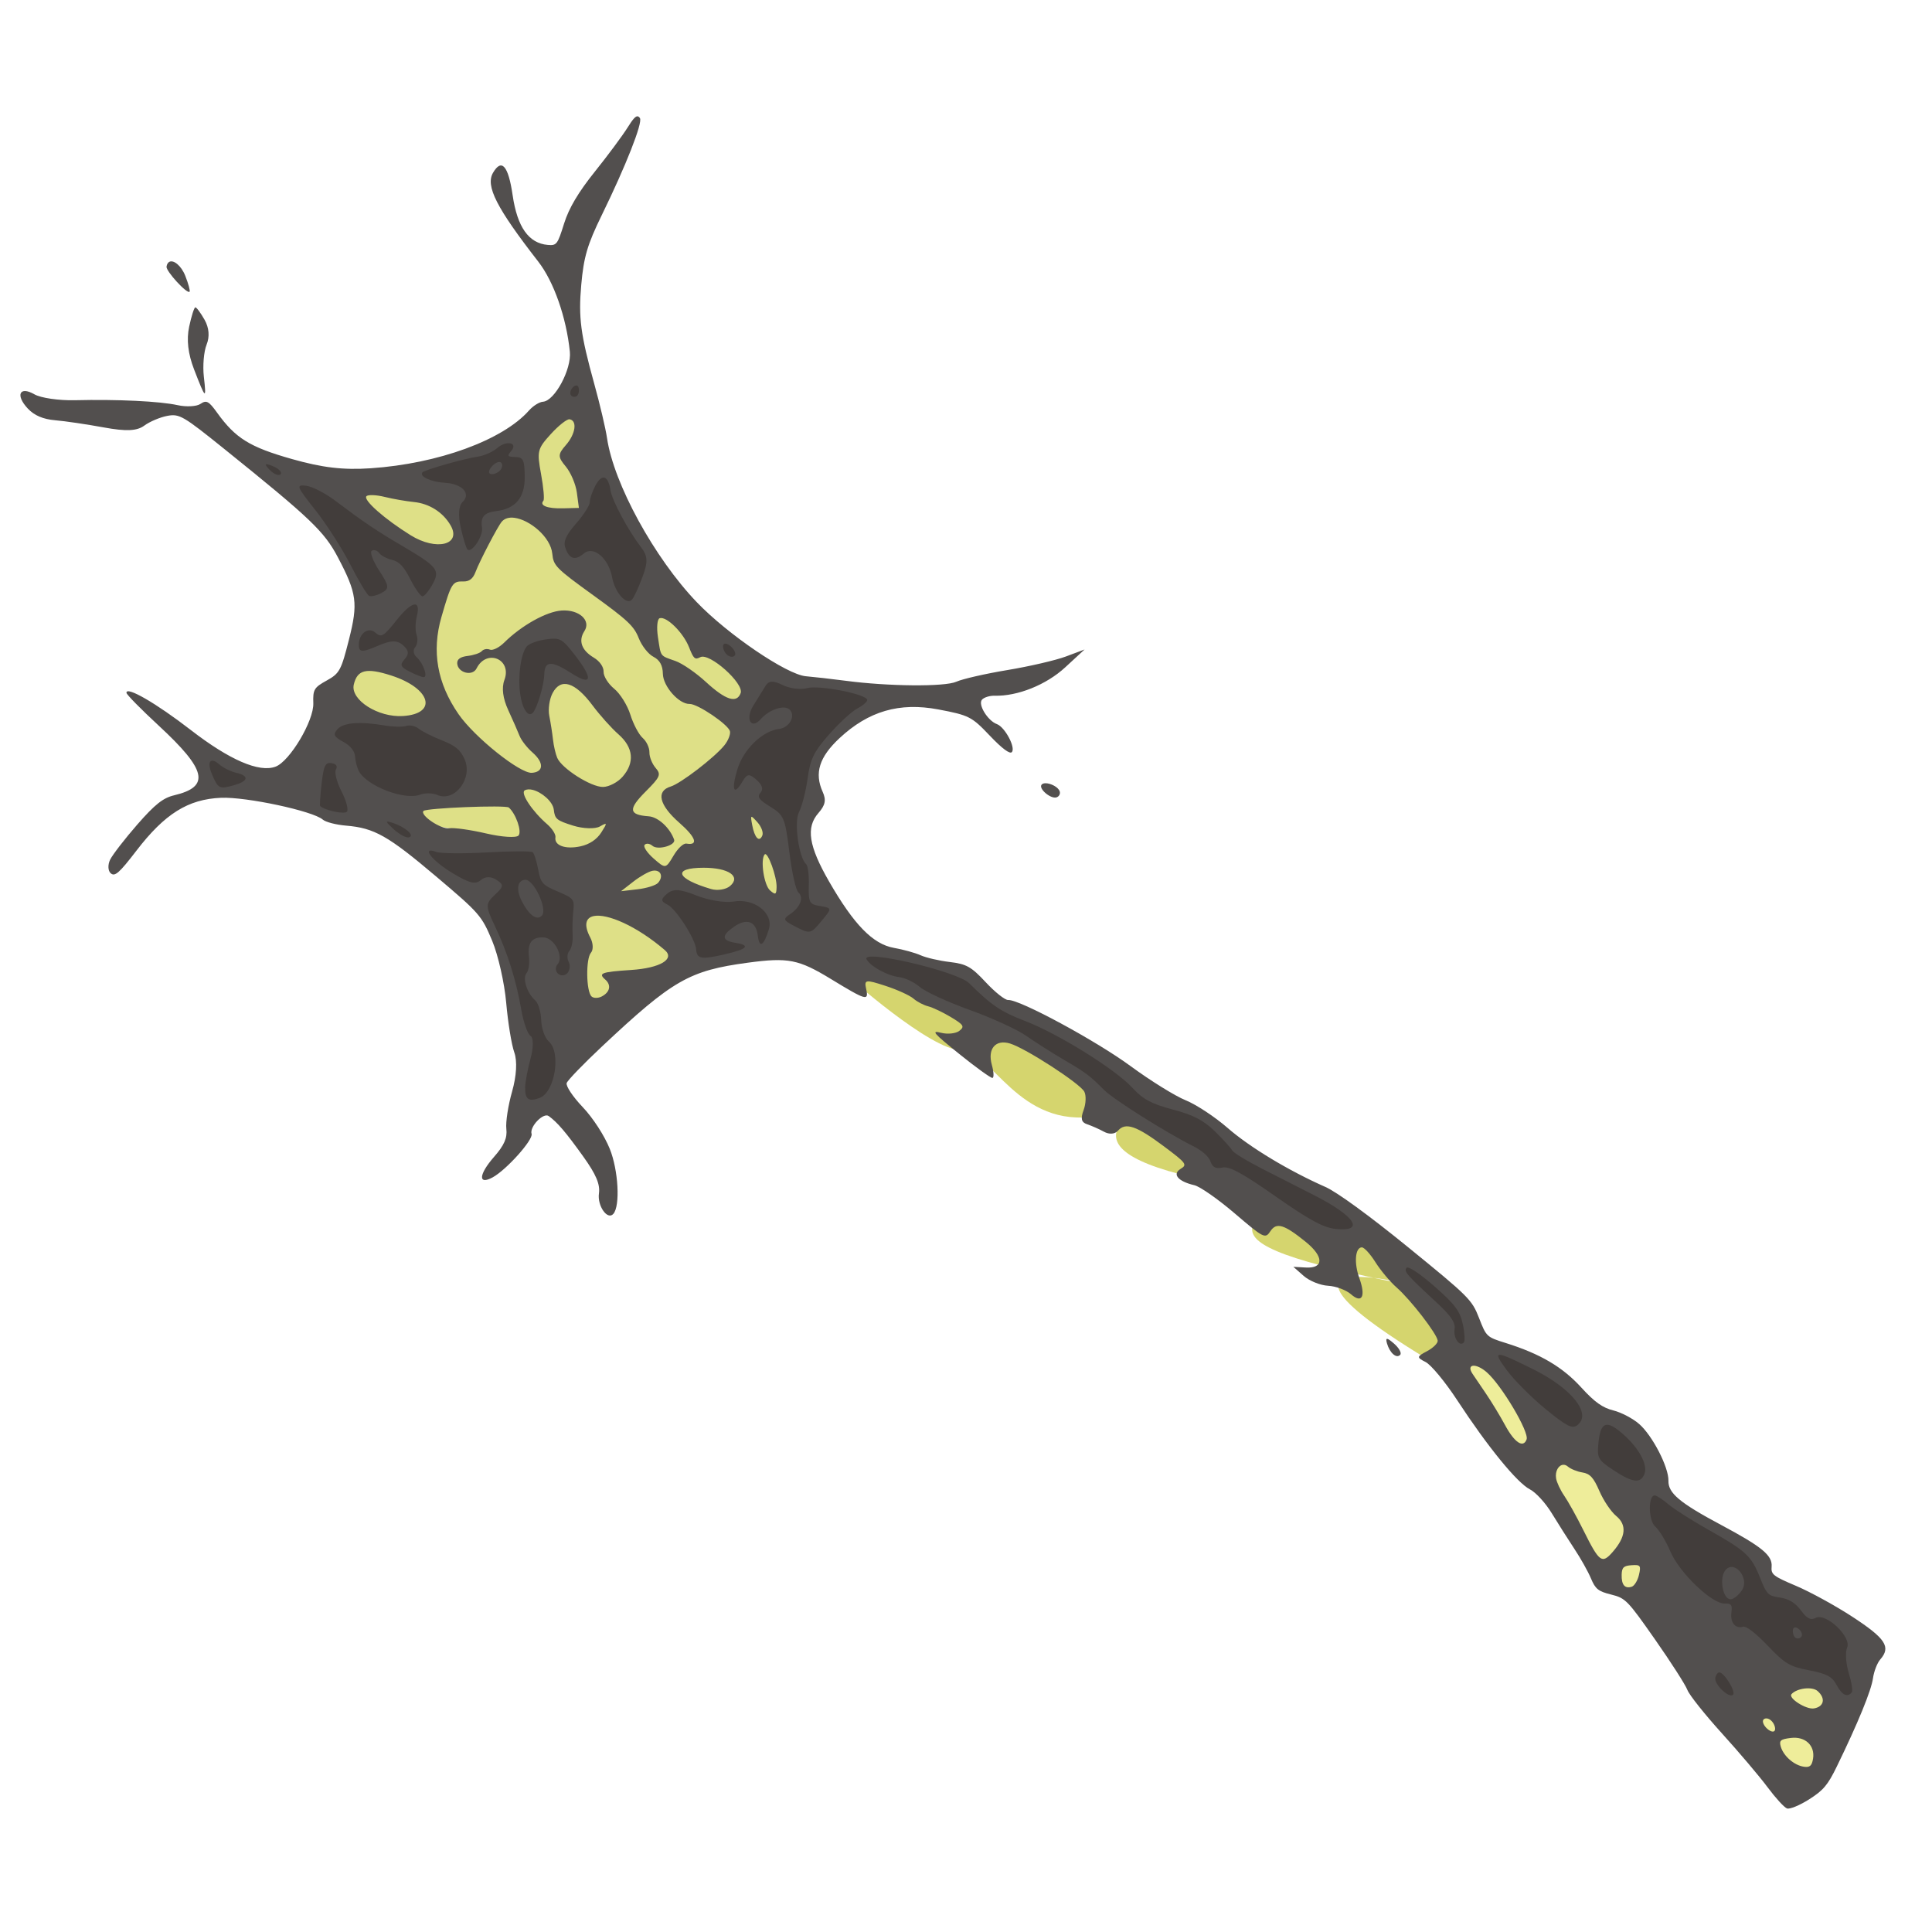
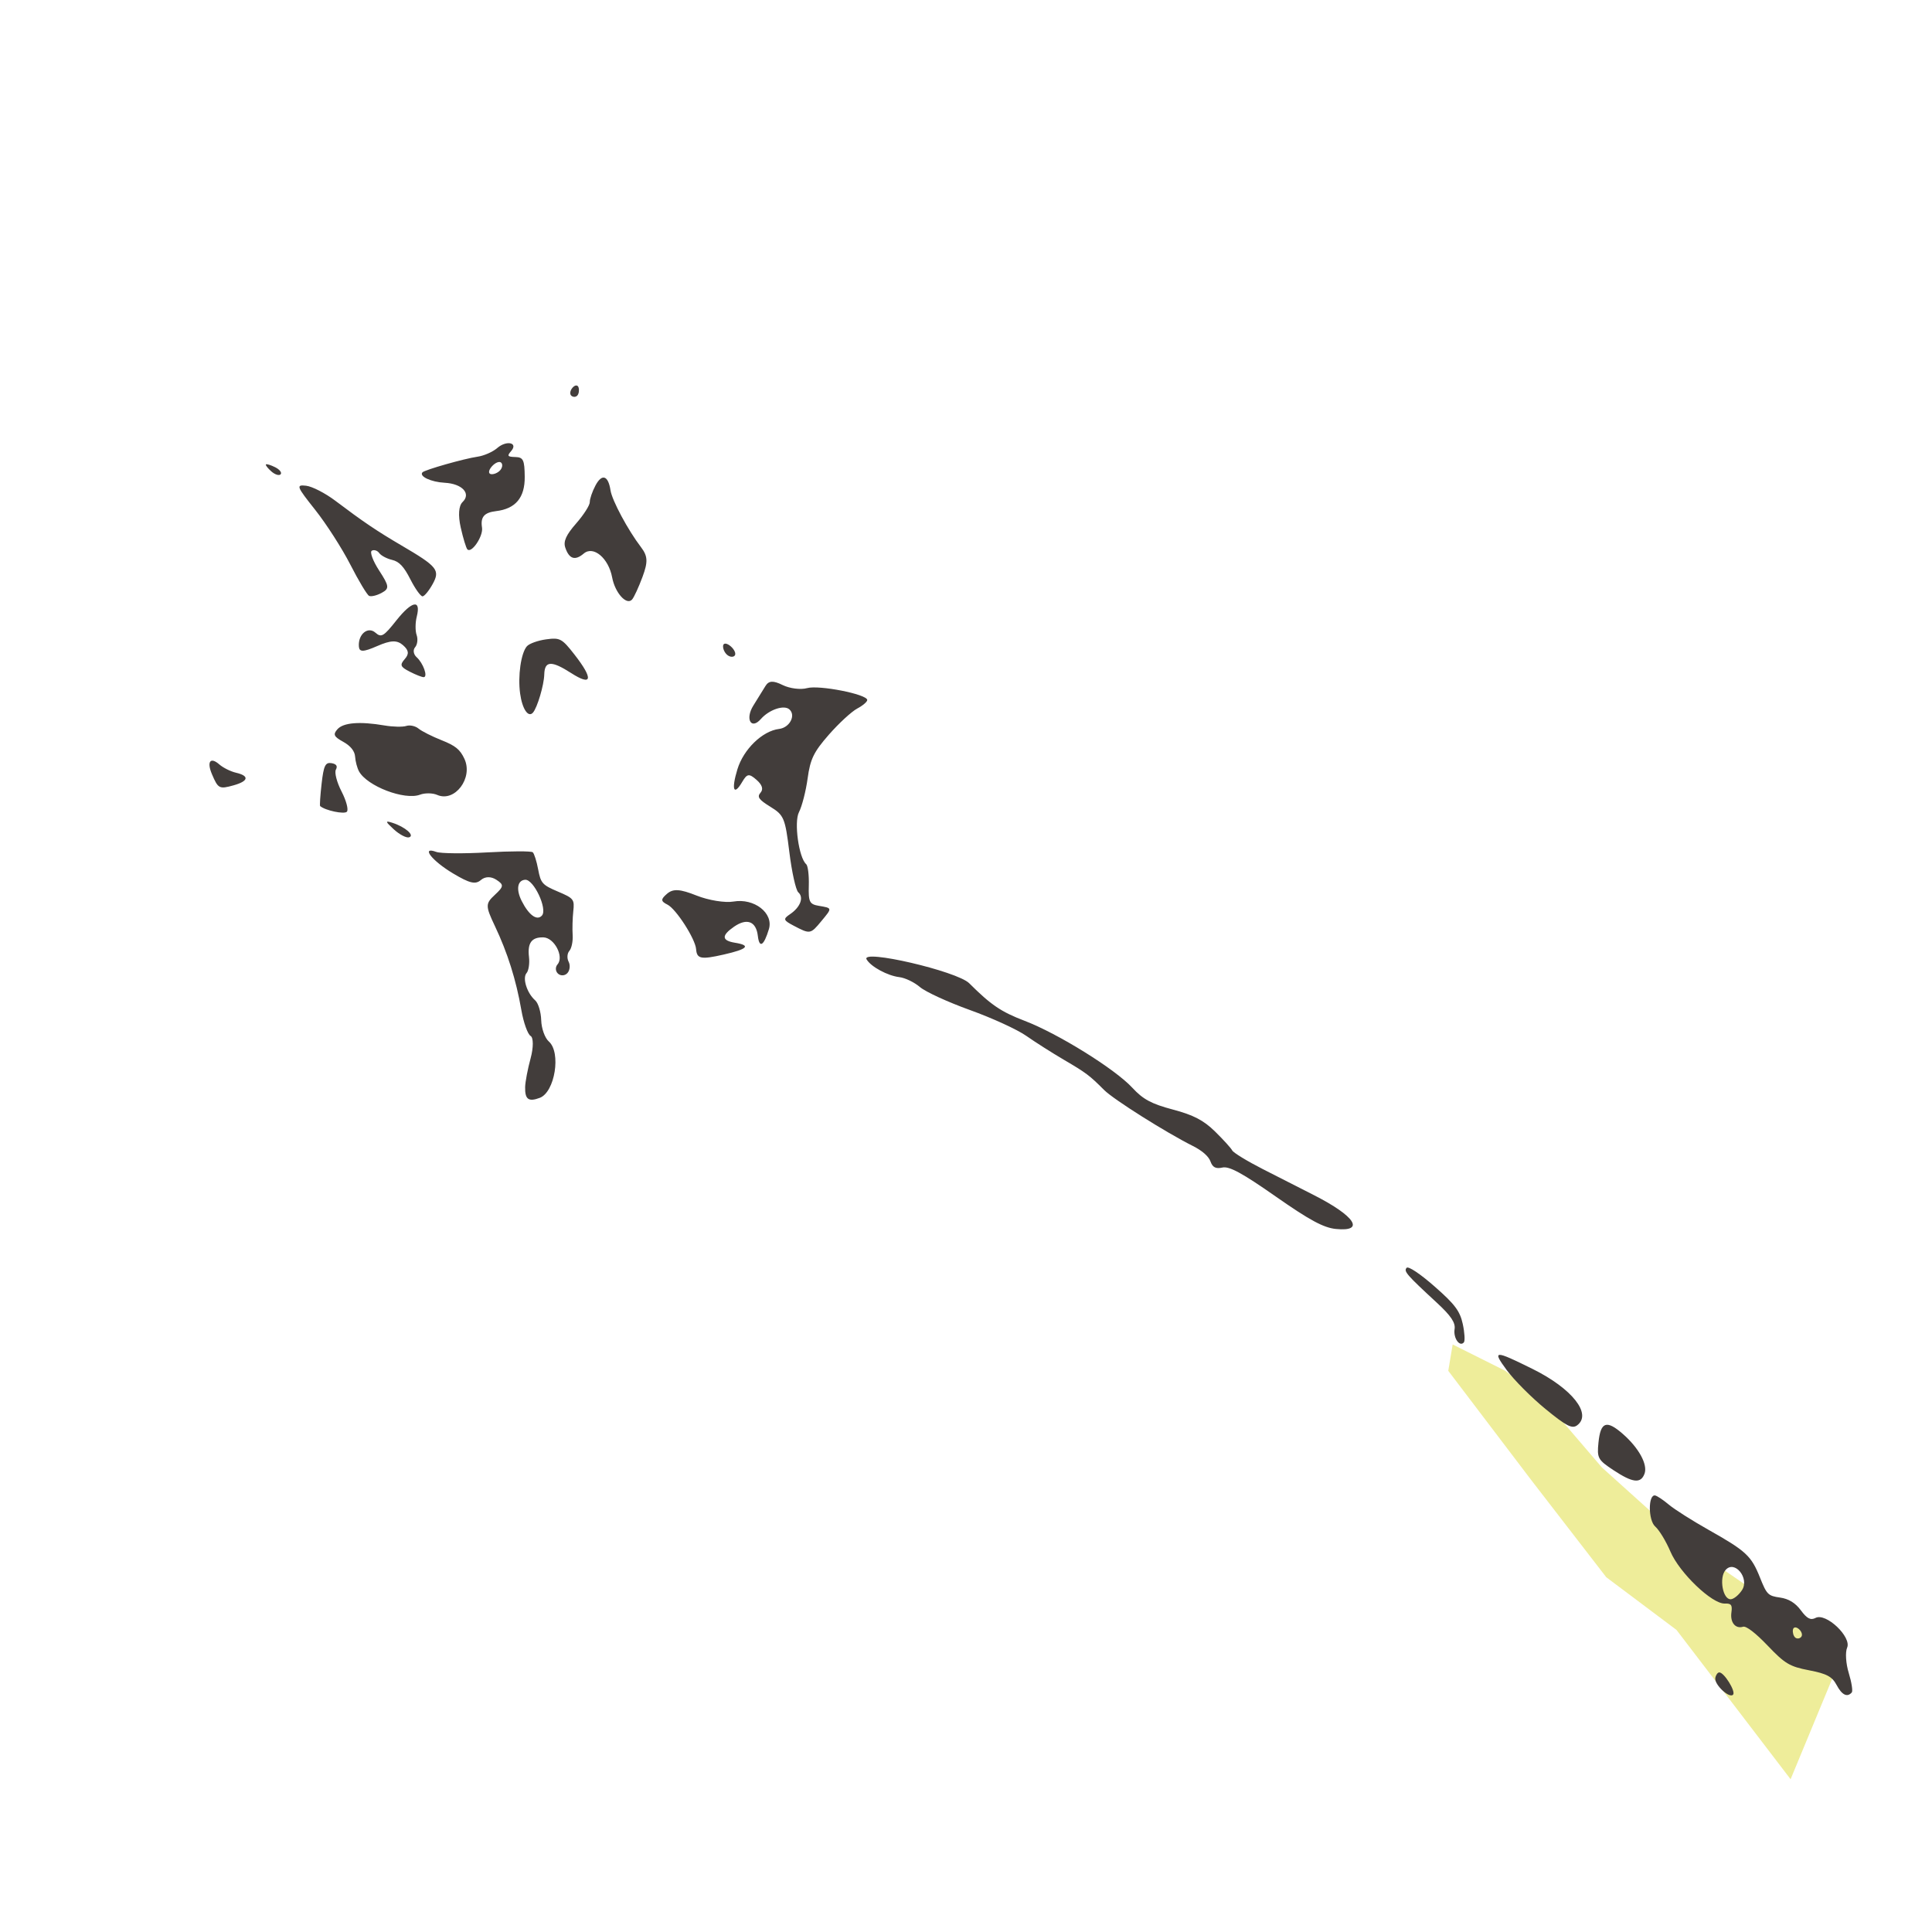
<svg xmlns="http://www.w3.org/2000/svg" xmlns:ns1="http://inkscape.sourceforge.net/DTD/sodipodi-0.dtd" xmlns:ns2="http://www.inkscape.org/namespaces/inkscape" width="440px" height="440px" id="svg2" ns1:version="0.32" ns2:version="0.42" ns1:docbase="C:\DOCUME~1\bogdanco\Desktop" ns1:docname="neuron.svg">
  <defs id="defs4" />
  <ns1:namedview id="base" pagecolor="#ffffff" bordercolor="#666666" borderopacity="1.0" ns2:pageopacity="0.0" ns2:pageshadow="2" ns2:zoom="1.0000000" ns2:cx="515.35902" ns2:cy="724.46038" ns2:document-units="px" ns2:current-layer="g1376" showguides="true" ns2:guide-bbox="true" ns2:window-width="704" ns2:window-height="510" ns2:window-x="188" ns2:window-y="283" />
  <g ns2:label="Layer 1" ns2:groupmode="layer" id="layer1">
    <g id="g1376" transform="matrix(0.752,0.659,-0.659,0.752,643.038,-303.766)">
      <g id="g7209" transform="translate(12.331,17.116)">
-         <path id="path1380" d="M -4.265,675.184 C -4.265,675.184 21.229,675.456 26.495,670.844 C 31.761,666.232 48.134,675.82 59.699,661.705 C 71.263,647.589 53.872,674.783 85.473,657.743 C 117.074,640.702 85.949,671.947 124.134,651.8 C 162.318,631.652 88.486,665.738 155.931,653.197 C 223.375,640.657 218.207,654.487 218.207,654.487 L 142.661,639.562 L 11.534,661.349 L -4.265,675.184 z " style="fill:#d5d56e;fill-opacity:1;fill-rule:evenodd;stroke:none;stroke-width:1px;stroke-linecap:butt;stroke-linejoin:miter;stroke-opacity:1" />
-         <path id="path2834" d="M -166.917,670.08 L -149.147,647.871 L -137.872,616.729 L -130.344,620.771 L -110.771,635.532 L -66.274,637.77 L -54.513,642.093 L -17.623,673.591 L -35.207,692.977 L -34.076,697.304 L -44.225,722.143 L -74.989,715.854 L -92.208,708.335 L -106.221,716.62 L -130.116,713.62 L -137.373,684.084 L -153.465,670.262 L -166.917,670.08 z " style="fill:#dee087;fill-opacity:1;fill-rule:evenodd;stroke:none;stroke-width:1px;stroke-linecap:butt;stroke-linejoin:miter;stroke-opacity:1" />
-         <path id="path4288" d="M 158.094,652.632 L 188.858,658.921 L 216.141,664.272 L 236.084,662.758 L 278.044,671.207 L 281.427,662.927 L 267.965,641.484 L 225.823,646.488 L 198.919,646.123 L 180.667,643.497 L 167.874,644.067 L 154.893,647.459 L 158.094,652.632 z " style="fill:#eeed9a;fill-opacity:1;fill-rule:evenodd;stroke:none;stroke-width:1px;stroke-linecap:butt;stroke-linejoin:miter;stroke-opacity:1" />
-         <path id="path1353" transform="matrix(0.752,-0.659,0.659,0.752,-283.624,652.172)" d="M 147.344,5.75 C 146.849,5.605 146.208,6.347 145,8.281 C 143.858,10.11 140.5,14.64 137.531,18.344 C 133.784,23.02 131.631,26.636 130.531,30.156 C 129.038,34.936 128.833,35.209 126.812,35.031 C 122.463,34.648 119.872,30.979 118.812,23.719 C 117.83,16.987 116.307,15.236 114.344,18.594 C 112.584,21.604 115.128,26.586 124.656,38.844 C 128.183,43.381 131.034,51.505 131.844,59.344 C 132.259,63.368 128.379,70.574 125.719,70.75 C 124.881,70.805 123.46,71.699 122.531,72.75 C 116.578,79.484 101.88,84.862 86.5,85.906 C 80.198,86.334 75.487,85.77 68.562,83.812 C 58.932,81.09 55.686,79.085 51.469,73.219 C 49.583,70.595 49.059,70.32 47.688,71.25 C 46.809,71.846 44.462,71.963 42.5,71.531 C 38.434,70.635 28.774,70.172 19.094,70.406 C 15.458,70.494 11.318,69.892 9.875,69.062 C 6.488,67.115 5.501,69.246 8.375,72.312 C 9.84,73.875 11.865,74.74 14.594,74.969 C 16.817,75.155 21.769,75.885 25.625,76.594 C 30.788,77.543 33.236,77.42 34.906,76.188 C 36.154,75.267 38.531,74.272 40.156,73.969 C 42.916,73.455 43.756,73.962 53.156,81.531 C 72.797,97.346 75.886,100.281 79,106.188 C 83.335,114.41 83.625,116.634 81.531,124.906 C 79.758,131.912 79.397,132.633 76.469,134.25 C 73.581,135.845 73.297,136.302 73.406,139.438 C 73.546,143.428 68.054,152.654 64.812,153.875 C 61.076,155.282 54.311,152.349 45.5,145.531 C 37.616,139.43 30.737,135.456 30.844,137.062 C 30.87,137.466 34.175,140.819 38.188,144.531 C 49.136,154.661 49.976,158.441 41.688,160.406 C 39.196,160.997 37.34,162.448 33.312,167.062 C 30.475,170.314 27.691,173.913 27.125,175.062 C 26.559,176.212 26.623,177.607 27.25,178.156 C 28.202,178.99 29.173,178.147 33.125,173 C 39.556,164.625 44.867,161.29 52.375,160.969 C 58.114,160.723 73.326,163.979 75.562,165.938 C 76.211,166.505 78.59,167.121 80.875,167.312 C 87.308,167.852 90.402,169.598 101.438,178.938 C 111.313,187.295 111.769,187.837 114.156,193.562 C 115.518,196.829 116.951,203.171 117.344,207.656 C 117.737,212.141 118.564,217.231 119.188,218.969 C 119.89,220.924 119.699,224.321 118.688,227.875 C 117.788,231.033 117.197,234.845 117.375,236.375 C 117.617,238.453 116.918,240.092 114.562,242.781 C 111.07,246.769 110.896,249.261 114.25,247.438 C 117.391,245.73 123.535,238.868 123.125,237.531 C 122.624,235.901 125.817,232.588 127.031,233.469 C 129.018,234.909 130.919,237.139 134.875,242.656 C 137.821,246.765 138.762,249 138.469,251.094 C 138.07,253.936 140.419,257.27 141.75,255.75 C 143.348,253.926 142.896,245.807 140.938,240.938 C 139.729,237.935 137.102,233.876 134.75,231.406 C 132.503,229.047 130.883,226.595 131.125,225.938 C 131.367,225.28 134.99,221.532 139.188,217.594 C 155.295,202.481 159.007,200.334 172.406,198.531 C 181.599,197.295 183.957,197.771 191.312,202.25 C 199.381,207.163 199.961,207.33 199.344,204.531 C 198.868,202.376 199.17,202.323 203.75,203.812 C 206.444,204.688 209.305,206 210.125,206.719 C 210.945,207.437 212.457,208.218 213.469,208.469 C 214.48,208.72 216.818,209.835 218.656,210.938 C 221.567,212.684 221.813,213.089 220.562,214.062 C 219.773,214.677 217.897,214.878 216.406,214.5 C 214.063,213.906 214.617,214.541 220.531,219.312 C 224.292,222.347 227.704,224.807 228.094,224.781 C 228.484,224.755 228.415,223.416 227.969,221.812 C 226.946,218.137 228.811,215.952 232.094,216.938 C 235.64,218.002 248.045,226.035 249.031,227.906 C 249.481,228.76 249.414,230.645 248.875,232.094 C 248.141,234.069 248.348,234.898 249.688,235.344 C 250.67,235.671 252.392,236.418 253.5,237.031 C 254.705,237.698 255.99,237.613 256.719,236.781 C 258.421,234.837 260.924,235.691 267.219,240.406 C 272.283,244.199 272.545,244.546 270.969,245.5 C 268.989,246.698 270.389,248.36 274.094,249.219 C 275.391,249.52 279.53,252.422 283.312,255.656 C 289.91,261.297 290.252,261.471 291.406,259.719 C 292.794,257.611 294.51,258.114 299.469,262.125 C 303.633,265.493 303.631,268.214 299.469,267.969 L 296.656,267.812 L 299,269.875 C 300.281,271.013 302.786,272.031 304.562,272.125 C 306.339,272.219 308.674,273.093 309.781,274.062 C 312.295,276.264 313.183,274.562 311.688,270.406 C 310.447,266.958 310.718,263.474 312.219,263.375 C 312.768,263.339 314.162,264.867 315.344,266.75 C 316.526,268.633 318.704,271.232 320.188,272.531 C 323.356,275.306 329.372,283.088 329.531,284.625 C 329.592,285.212 328.485,286.292 327.094,287.031 C 324.722,288.291 324.706,288.437 326.781,289.5 C 328.019,290.134 331.227,293.997 334.031,298.281 C 340.899,308.772 347.613,317.005 350.531,318.5 C 351.899,319.201 354.087,321.601 355.531,323.969 C 356.946,326.288 359.27,329.955 360.688,332.094 C 362.105,334.232 363.788,337.227 364.438,338.781 C 365.454,341.214 366.107,341.739 369.062,342.469 C 372.319,343.273 372.807,343.799 379.031,352.688 C 382.64,357.841 385.966,363.021 386.406,364.188 C 386.847,365.354 390.409,369.817 394.312,374.125 C 398.216,378.433 402.888,383.956 404.688,386.375 C 406.487,388.794 408.462,390.956 409.094,391.188 C 409.725,391.419 411.993,390.478 414.125,389.125 C 417.387,387.054 418.38,385.886 420.469,381.594 C 425.278,371.713 428.294,364.341 428.688,361.531 C 428.906,359.969 429.651,358.041 430.344,357.25 C 432.826,354.415 431.592,352.488 424,347.531 C 420.13,345.005 414.364,341.845 411.188,340.5 C 405.959,338.286 405.438,337.89 405.594,336.125 C 405.82,333.559 403.438,331.597 394.062,326.594 C 384.629,321.56 382.02,319.348 382.094,316.562 C 382.176,313.474 378.461,306.273 375.438,303.625 C 374.003,302.369 371.359,300.975 369.562,300.531 C 367.112,299.926 365.283,298.642 362.25,295.312 C 357.983,290.628 352.915,287.634 345,285.156 C 340.657,283.797 340.608,283.73 338.938,279.438 C 337.323,275.287 336.608,274.589 322.75,263.312 C 313.94,256.143 306.591,250.785 303.969,249.625 C 295.563,245.908 286.757,240.604 281.656,236.156 C 278.814,233.678 274.53,230.847 272.125,229.875 C 269.72,228.903 264.093,225.41 259.625,222.125 C 251.701,216.299 234.257,206.879 231.688,207.031 C 230.98,207.073 228.698,205.257 226.594,203 C 223.269,199.434 222.189,198.829 218.375,198.375 C 215.96,198.088 212.982,197.401 211.75,196.844 C 210.518,196.287 207.766,195.528 205.656,195.156 C 200.876,194.313 196.543,189.853 190.906,180.062 C 186.237,171.951 185.579,167.737 188.469,164.438 C 190.042,162.641 190.272,161.474 189.438,159.625 C 187.508,155.35 188.643,151.696 193.281,147.375 C 199.891,141.217 206.918,139.173 215.781,140.844 C 222.81,142.169 223.401,142.502 227.5,146.812 C 230.317,149.775 232.08,151.078 232.531,150.562 C 233.438,149.527 230.943,144.857 229.125,144.188 C 227.02,143.412 224.76,139.72 225.719,138.625 C 226.179,138.1 227.462,137.689 228.594,137.719 C 233.852,137.858 240.375,135.231 244.688,131.25 L 249.094,127.188 L 244.844,128.781 C 242.503,129.656 236.499,131.046 231.5,131.875 C 226.501,132.704 221.264,133.904 219.875,134.531 C 217.252,135.715 204.338,135.597 194.656,134.312 C 191.585,133.905 187.502,133.449 185.594,133.281 C 181.249,132.9 167.796,123.752 160.75,116.406 C 151.101,106.347 141.838,89.419 140.312,79.031 C 139.997,76.88 138.692,71.329 137.406,66.688 C 134.273,55.379 133.782,51.571 134.438,44.156 C 134.998,37.82 135.812,34.995 139.125,28.219 C 144.592,17.038 148.461,7.229 147.812,6.156 C 147.669,5.92 147.509,5.798 147.344,5.75 z M 40.625,38.875 C 40.305,39.034 40.065,39.381 39.969,39.969 C 39.801,40.991 44.68,46.303 45.219,45.688 C 45.39,45.491 44.955,43.889 44.25,42.094 C 43.321,39.728 41.586,38.397 40.625,38.875 z M 46.531,49.25 C 46.265,49.268 45.638,51.246 45.125,53.656 C 44.495,56.618 44.856,59.797 46.25,63.406 C 48.9,70.27 49.081,70.397 48.469,65.031 C 48.189,62.58 48.465,59.306 49.094,57.75 C 49.833,55.921 49.669,53.903 48.625,52.062 C 47.737,50.497 46.798,49.232 46.531,49.25 z M 131.781,74.75 C 133.589,75.052 133.145,78.104 130.938,80.625 C 129.078,82.748 129.08,83.314 130.906,85.5 C 132.044,86.862 133.182,89.524 133.438,91.438 L 133.906,94.938 L 130.312,95.031 C 126.755,95.131 124.858,94.402 125.812,93.312 C 126.086,93 125.842,90.266 125.281,87.219 C 124.32,82 124.46,81.469 127.5,78.125 C 129.275,76.172 131.197,74.652 131.781,74.75 z M 87,92.031 C 87.76,92.057 88.711,92.196 89.688,92.438 C 91.641,92.92 94.632,93.426 96.312,93.594 C 99.818,93.944 102.929,95.916 104.656,98.875 C 107.267,103.349 101.44,104.813 95.562,101.156 C 89.637,97.47 84.739,93.15 85.5,92.281 C 85.677,92.08 86.24,92.005 87,92.031 z M 119.188,97.188 C 122.686,97.622 127.47,101.549 127.844,105.375 C 128.11,108.105 128.62,108.647 137.188,114.844 C 144.983,120.482 146.455,121.854 147.531,124.594 C 148.22,126.348 149.713,128.249 150.875,128.844 C 152.324,129.586 153,130.816 153.031,132.719 C 153.078,135.583 156.706,139.666 159.125,139.594 C 160.934,139.54 167.941,144.28 168.312,145.812 C 168.481,146.507 167.901,147.965 167.031,149.031 C 164.729,151.855 157.081,157.721 154.812,158.406 C 151.423,159.43 152.172,162.62 156.781,166.656 C 160.549,169.956 161.216,171.876 158.406,171.406 C 157.713,171.29 156.465,172.449 155.438,174.188 C 153.686,177.15 153.623,177.164 150.938,174.812 C 149.443,173.504 148.513,172.101 148.875,171.688 C 149.237,171.274 150.05,171.375 150.656,171.906 C 151.878,172.976 156.049,171.787 155.594,170.5 C 154.639,167.803 151.942,165.34 149.812,165.188 C 145.237,164.86 145.088,163.577 149.094,159.562 C 152.46,156.188 152.674,155.667 151.375,154.156 C 150.586,153.239 149.941,151.654 149.969,150.625 C 149.996,149.596 149.316,148.116 148.438,147.344 C 147.559,146.571 146.297,144.186 145.625,142.031 C 144.953,139.877 143.284,137.222 141.938,136.125 C 140.591,135.028 139.504,133.298 139.531,132.281 C 139.561,131.167 138.681,129.869 137.281,129.031 C 134.51,127.373 133.726,125.203 135.156,123 C 136.732,120.574 133.955,118.048 129.969,118.312 C 126.511,118.541 120.826,121.712 116.875,125.625 C 115.723,126.766 114.255,127.483 113.625,127.219 C 112.994,126.954 112.175,127.112 111.781,127.562 C 111.387,128.013 109.927,128.497 108.562,128.656 C 106.893,128.851 106.124,129.417 106.188,130.375 C 106.329,132.511 109.664,133.361 110.594,131.5 C 112.866,126.954 118.716,129.376 116.938,134.125 C 116.261,135.933 116.586,138.348 117.812,141 C 118.852,143.247 120.01,145.909 120.406,146.906 C 120.802,147.904 122.121,149.586 123.344,150.656 C 125.982,152.967 125.908,155.101 123.188,155.281 C 120.474,155.461 110.14,147.186 106.5,141.938 C 101.625,134.908 100.329,127.6 102.594,119.781 C 104.838,112.031 105.08,111.62 107.625,111.688 C 108.914,111.722 109.784,111.058 110.344,109.562 C 111.275,107.077 115.44,99.095 116.344,98.062 C 117.016,97.295 118.021,97.043 119.188,97.188 z M 152.312,120.062 C 153.886,119.579 157.692,123.357 159,126.688 C 160.035,129.322 160.33,129.587 161.562,128.938 C 163.629,127.848 171.564,134.916 170.75,137.125 C 169.863,139.533 167.323,138.72 162.812,134.562 C 160.588,132.512 157.477,130.369 155.906,129.812 C 152.281,128.528 152.615,128.972 151.906,124.344 C 151.571,122.156 151.751,120.235 152.312,120.062 z M 85.062,132.188 C 86.384,131.871 88.315,132.196 91.188,133.125 C 100.163,136.03 101.829,141.815 93.844,142.344 C 88.187,142.718 81.819,138.664 82.625,135.188 C 83.022,133.476 83.741,132.504 85.062,132.188 z M 131.656,135.188 C 133.193,135.656 135.006,137.23 137,139.906 C 138.675,142.155 141.336,145.125 142.906,146.5 C 146.338,149.505 146.666,152.964 143.844,156.188 C 142.751,157.436 140.758,158.478 139.406,158.5 C 136.682,158.544 130.022,154.318 128.969,151.875 C 128.598,151.015 128.159,149.144 128,147.688 C 127.841,146.231 127.454,143.784 127.156,142.281 C 126.858,140.779 127.2,138.457 127.906,137.125 C 128.85,135.344 130.12,134.719 131.656,135.188 z M 240.219,157.656 C 239.83,157.657 239.506,157.748 239.312,157.969 C 238.533,158.859 241.351,161.286 242.688,160.875 C 243.263,160.698 243.613,160.104 243.438,159.531 C 243.131,158.535 241.386,157.655 240.219,157.656 z M 123.344,159.156 C 125.397,159.651 127.968,161.805 128.188,163.688 C 128.433,165.799 128.812,166.127 132.594,167.312 C 134.881,168.029 137.634,168.106 138.688,167.5 C 140.404,166.514 140.416,166.659 139,168.875 C 137.982,170.468 136.29,171.595 134.25,172.031 C 130.816,172.766 128.249,171.841 128.562,169.969 C 128.67,169.323 127.819,167.977 126.688,167 C 123.28,164.056 120.521,159.891 121.562,159.281 C 122.026,159.01 122.659,158.991 123.344,159.156 z M 108.156,163.094 C 112.851,162.907 117.588,162.881 117.938,163.188 C 119.554,164.603 120.957,168.648 120.156,169.562 C 119.654,170.136 116.342,169.926 112.781,169.094 C 109.22,168.262 105.442,167.735 104.375,167.906 C 102.519,168.204 97.647,164.942 98.5,163.969 C 98.791,163.637 103.461,163.281 108.156,163.094 z M 173.219,165.312 C 173.372,165.232 173.77,165.657 174.562,166.531 C 175.463,167.524 175.97,168.896 175.688,169.562 C 174.988,171.211 173.923,170.098 173.375,167.156 C 173.156,165.98 173.066,165.393 173.219,165.312 z M 176.219,173.875 C 176.891,173.107 179.002,178.897 178.938,181.312 C 178.892,183.04 178.682,183.153 177.438,182.062 C 176.059,180.855 175.195,175.044 176.219,173.875 z M 162.312,176.906 C 168.016,176.899 170.882,178.882 168.344,181.062 C 167.4,181.874 165.452,182.18 164,181.75 C 156.001,179.383 155.142,176.915 162.312,176.906 z M 150.688,177.594 C 152.529,177.271 153.243,178.853 151.938,180.344 C 151.436,180.917 149.322,181.576 147.25,181.812 L 143.5,182.25 L 146.312,180.062 C 147.857,178.856 149.826,177.745 150.688,177.594 z M 137.312,187.906 C 140.353,187.306 146.97,190.096 153.469,195.656 C 155.858,197.701 152.405,199.753 145.844,200.188 C 138.96,200.643 138.258,200.932 139.906,202.375 C 141.33,203.622 140.999,205.231 139.125,206.219 C 138.296,206.656 137.237,206.653 136.781,206.219 C 135.547,205.043 135.451,197.626 136.656,196.25 C 137.232,195.593 137.163,194.061 136.5,192.812 C 134.938,189.872 135.488,188.267 137.312,187.906 z M 318.031,284.219 C 317.789,284.206 317.778,284.55 317.969,285.219 C 318.608,287.459 320.167,288.795 321,287.844 C 321.362,287.43 320.706,286.271 319.562,285.281 C 318.753,284.58 318.274,284.231 318.031,284.219 z M 337.594,290.344 C 338.288,290.273 339.474,290.754 340.719,291.844 C 344.097,294.802 350.404,305.433 349.781,307.125 C 349.02,309.191 347.011,307.844 344.844,303.812 C 343.745,301.768 341.776,298.539 340.5,296.656 C 339.224,294.774 337.865,292.778 337.469,292.188 C 336.704,291.048 336.9,290.415 337.594,290.344 z M 358.125,312.906 C 358.47,312.885 358.843,313.01 359.188,313.312 C 359.814,313.861 361.302,314.462 362.5,314.656 C 364.233,314.938 365.037,315.815 366.375,318.906 C 367.3,321.043 369.004,323.584 370.188,324.562 C 372.668,326.613 372.41,329.316 369.375,332.781 C 366.945,335.556 366.348,335.112 362.719,327.812 C 361.191,324.74 359.223,321.207 358.344,319.938 C 357.465,318.668 356.642,316.886 356.5,316 C 356.232,314.329 357.089,312.97 358.125,312.906 z M 373.719,335.781 C 375.725,335.648 375.872,335.856 375.375,338 C 375.074,339.299 374.324,340.502 373.719,340.688 C 372.143,341.172 371.376,340.252 371.438,337.938 C 371.482,336.279 371.898,335.902 373.719,335.781 z M 413.094,363.875 C 414.269,363.733 415.45,363.901 416.062,364.438 C 417.959,366.099 417.545,368.034 415.219,368.406 C 413.45,368.69 409.329,366.065 410.125,365.156 C 410.724,364.473 411.918,364.017 413.094,363.875 z M 404.531,370.688 C 404.847,370.723 405.171,370.895 405.469,371.156 C 406.065,371.678 406.482,372.612 406.375,373.25 C 406.268,373.888 405.477,373.809 404.625,373.062 C 403.773,372.316 403.388,371.351 403.75,370.938 C 403.931,370.731 404.215,370.652 404.531,370.688 z M 410.031,375.125 C 413.285,374.746 415.527,376.89 415.031,379.875 C 414.767,381.469 414.295,381.895 412.938,381.688 C 410.708,381.347 408.321,379.268 407.688,377.125 C 407.269,375.71 407.622,375.406 410.031,375.125 z " style="fill:#524f4e" />
+         <path id="path4288" d="M 158.094,652.632 L 188.858,658.921 L 216.141,664.272 L 236.084,662.758 L 278.044,671.207 L 267.965,641.484 L 225.823,646.488 L 198.919,646.123 L 180.667,643.497 L 167.874,644.067 L 154.893,647.459 L 158.094,652.632 z " style="fill:#eeed9a;fill-opacity:1;fill-rule:evenodd;stroke:none;stroke-width:1px;stroke-linecap:butt;stroke-linejoin:miter;stroke-opacity:1" />
        <path id="path1351" d="M -42.63,742.606 C -43.385,741.707 -44.907,739.12 -46.012,736.856 C -47.116,734.592 -48.626,732.868 -49.366,733.024 C -50.106,733.181 -52.577,731.805 -54.857,729.966 C -60.292,725.583 -65.788,722.243 -71.976,719.562 C -76.647,717.538 -76.98,717.161 -76.678,714.232 C -76.39,711.434 -76.614,711.118 -78.678,711.41 C -80.116,711.614 -81.114,712.519 -81.295,713.782 C -81.527,715.404 -82.717,716.032 -87.066,716.828 C -92.578,717.838 -96.743,717.036 -93.15,715.657 C -92.161,715.278 -88.208,711.879 -84.365,708.103 C -80.521,704.328 -77.016,701.239 -76.575,701.239 C -76.134,701.239 -74.552,702.2 -73.059,703.374 C -70.573,705.329 -70.015,705.399 -66.389,704.202 C -62.642,702.965 -62.344,703.021 -60.778,705.257 C -59.868,706.555 -58.309,708.433 -57.314,709.429 C -56.318,710.425 -55.503,711.866 -55.503,712.632 C -55.503,713.399 -54.828,714.284 -54.003,714.601 C -53.178,714.918 -52.503,715.866 -52.503,716.708 C -52.503,717.55 -53.178,718.239 -54.003,718.239 C -54.828,718.239 -55.503,717.555 -55.503,716.718 C -55.503,714.398 -60.066,712.632 -61.973,714.215 C -64.037,715.928 -63.897,717.572 -61.503,719.739 C -60.403,720.735 -59.503,722.139 -59.503,722.859 C -59.503,724.37 -56.422,726.239 -53.933,726.239 C -52.998,726.239 -51.19,727.364 -49.915,728.739 C -48.641,730.114 -46.614,731.239 -45.411,731.239 C -41.642,731.239 -36.772,739.006 -38.508,742.248 C -39.802,744.667 -40.824,744.755 -42.63,742.606 z M -65.503,710.688 C -65.503,708.713 -72.373,705.709 -73.747,707.084 C -75.007,708.344 -73.885,710.143 -71.151,711.246 C -67.782,712.605 -65.503,712.38 -65.503,710.688 z M -143.253,736.019 C -146.068,734.661 -146.162,733.239 -143.437,733.239 C -142.301,733.239 -140.462,732.753 -139.351,732.158 C -136.537,730.652 -135.929,731.714 -137.89,734.708 C -139.726,737.509 -140.016,737.58 -143.253,736.019 z M -123.055,721.164 C -125.394,717.789 -125.632,716.935 -124.441,716.191 C -123.474,715.587 -122.905,715.732 -122.705,716.633 C -122.541,717.37 -120.629,718.672 -118.455,719.526 C -116.281,720.38 -114.503,721.576 -114.503,722.184 C -114.503,723.049 -118.395,725.239 -119.932,725.239 C -120.096,725.239 -121.502,723.406 -123.055,721.164 z M -105.003,717.239 C -102.212,716.04 -99.262,716.04 -100.003,717.239 C -100.343,717.789 -102.057,718.208 -103.812,718.169 C -106.502,718.11 -106.689,717.964 -105.003,717.239 z M -118.485,713.459 C -119.3,713.162 -120.593,712.292 -121.359,711.526 C -122.259,710.626 -123.766,710.358 -125.627,710.767 C -128.01,711.29 -128.503,711.072 -128.503,709.493 C -128.503,707.462 -125.883,704.763 -121.003,701.767 C -119.353,700.753 -117.643,699.32 -117.203,698.582 C -116.763,697.844 -115.638,697.22 -114.703,697.195 C -113.768,697.171 -111.203,696.51 -109.003,695.725 C -105.816,694.588 -104.455,694.54 -102.306,695.489 C -97.897,697.437 -97.385,704.433 -101.555,705.756 C -102.628,706.096 -103.968,707.24 -104.534,708.297 C -106.306,711.609 -114.872,714.779 -118.485,713.459 z M -34.053,693.309 C -35.732,691.666 -43.514,689.429 -45.629,689.983 C -47.322,690.425 -47.62,690.11 -47.341,688.172 C -47.081,686.372 -45.839,685.413 -42.003,684.055 C -39.253,683.082 -36.008,681.053 -34.793,679.546 C -31.782,675.814 -26.167,675.486 -24.589,678.95 C -22.931,682.589 -23.289,683.743 -25.466,681.773 C -27.945,679.53 -30.051,680.303 -30.923,683.777 C -31.78,687.191 -30.971,688.013 -28.36,686.382 C -25.173,684.392 -25.217,685.545 -28.502,690.08 C -31.629,694.397 -32.453,694.876 -34.053,693.309 z M -137.284,692.059 C -139.237,690.105 -138.768,687.239 -136.494,687.239 C -134.704,687.239 -134.513,686.667 -134.744,681.989 C -135.025,676.292 -133.698,674.601 -131.826,678.271 C -131.179,679.54 -129.942,680.974 -129.076,681.458 C -128.211,681.942 -127.503,682.991 -127.503,683.789 C -127.503,684.587 -126.715,685.246 -125.753,685.255 C -123.747,685.272 -120.828,686.897 -121.534,687.604 C -121.794,687.864 -123.244,688.387 -124.755,688.766 C -127.101,689.355 -127.503,689.148 -127.503,687.348 C -127.503,685.792 -128.129,685.239 -129.892,685.239 C -131.701,685.239 -132.74,686.216 -134.173,689.259 C -135.661,692.42 -136.324,693.018 -137.284,692.059 z M -151.003,679.346 C -154.853,677.815 -161.263,675.968 -165.248,675.242 C -171.983,674.013 -172.348,673.819 -170.439,672.482 C -169.31,671.691 -166.05,670.873 -163.194,670.663 C -155.206,670.078 -151.514,669.612 -145.069,668.377 C -135.807,666.601 -134.762,666.784 -133.987,670.311 C -133.616,672 -133.562,673.632 -133.866,673.936 C -134.171,674.241 -136.259,673.754 -138.508,672.854 C -141.551,671.637 -143.098,671.487 -144.56,672.27 C -145.641,672.849 -147.096,673.191 -147.794,673.031 C -148.491,672.87 -149.22,673.189 -149.414,673.739 C -149.608,674.289 -147.704,675.322 -145.183,676.034 C -141.1,677.187 -140.687,677.563 -141.397,679.482 C -141.835,680.667 -142.601,681.747 -143.098,681.883 C -143.596,682.019 -147.153,680.877 -151.003,679.346 z M -102.557,675.953 C -105.619,673.299 -108.503,668.874 -108.503,666.83 C -108.503,666.017 -107.49,664.187 -106.253,662.765 C -104.154,660.354 -103.677,660.241 -99.166,661.097 C -92.17,662.423 -91.241,663.928 -96.895,664.775 C -102.188,665.569 -103.297,666.647 -101.294,669.052 C -99.749,670.908 -97.503,675.786 -97.503,677.286 C -97.503,678.902 -99.877,678.276 -102.557,675.953 z M -180.503,674.856 C -180.503,674.645 -179.603,674.237 -178.503,673.95 C -177.403,673.662 -176.503,673.834 -176.503,674.333 C -176.503,674.831 -177.403,675.239 -178.503,675.239 C -179.603,675.239 -180.503,675.067 -180.503,674.856 z M -23.201,673.195 C -22.487,670.463 -23.327,668.239 -25.072,668.239 C -25.817,668.239 -29.229,665.739 -32.654,662.683 C -38.492,657.474 -39.119,657.168 -42.692,657.771 C -45.777,658.292 -46.503,658.113 -46.503,656.827 C -46.503,655.781 -47.396,655.239 -49.119,655.239 C -51.371,655.239 -51.669,655.588 -51.258,657.739 C -50.539,661.502 -51.971,660.745 -53.974,656.303 C -55.938,651.948 -55.449,645.983 -52.894,643.134 C -51.269,641.322 -52.013,638.239 -54.075,638.239 C -55.715,638.239 -57.503,641.335 -57.503,644.174 C -57.503,647.537 -60.232,646.561 -60.812,642.989 C -61.103,641.202 -61.489,638.879 -61.672,637.827 C -61.918,636.406 -61.198,635.7 -58.869,635.078 C -57.145,634.618 -55.055,633.205 -54.225,631.938 C -52.678,629.577 -43.071,624.005 -42.145,624.931 C -41.862,625.214 -42.052,626.553 -42.567,627.907 C -43.082,629.262 -43.503,633.188 -43.503,636.633 C -43.503,641.88 -43.029,643.614 -40.58,647.318 C -38.973,649.75 -37.357,652.944 -36.99,654.416 C -36.376,656.88 -30.161,662.251 -27.949,662.23 C -27.429,662.225 -25.79,663.688 -24.307,665.48 C -21.922,668.363 -21.375,668.595 -19.57,667.489 C -16.839,665.816 -16.913,665.756 -16.8,669.741 C -16.691,673.595 -16.746,673.662 -20.883,674.653 C -23.473,675.273 -23.707,675.126 -23.201,673.195 z M -3.302,669.473 C -5.982,668.58 13.968,657.903 17.847,658.155 C 24.834,658.609 27.598,658.266 32.955,656.282 C 40.605,653.448 55.708,650.955 61.495,651.571 C 65.058,651.95 67.179,651.46 71.707,649.214 C 76.032,647.068 78.585,646.444 82.209,646.648 C 84.843,646.797 87.447,647.095 87.997,647.311 C 88.547,647.528 92.147,646.906 95.997,645.93 C 99.847,644.953 105.578,643.499 108.732,642.697 C 118.943,640.102 123.06,641.278 117.535,645.213 C 115.245,646.843 111.703,647.651 102.341,648.677 C 93.086,649.692 89.833,650.427 88.889,651.718 C 87.979,652.963 87.185,653.164 85.937,652.466 C 84.861,651.863 82.893,651.858 80.613,652.452 C 73.933,654.191 60.025,656.393 56.997,656.19 C 52.268,655.874 51.335,655.945 45.497,657.064 C 42.472,657.643 37.972,658.338 35.497,658.606 C 33.022,658.874 26.947,660.687 21.997,662.634 C 17.047,664.58 11.635,666.188 9.97,666.206 C 8.305,666.224 6.055,666.849 4.97,667.594 C 2.737,669.127 -1.472,670.083 -3.302,669.473 z M 249.956,665.173 C 249.593,664.586 249.514,663.889 249.779,663.624 C 250.54,662.863 255.497,664.357 255.497,665.348 C 255.497,666.609 250.751,666.46 249.956,665.173 z M -137.673,656.413 C -139.964,654.745 -141.279,653.003 -141.173,651.78 C -140.932,649.006 -143.99,648.691 -147.137,651.166 C -149.579,653.087 -152.503,653.933 -152.503,652.718 C -152.503,651.957 -147.4,644.074 -145.395,641.739 C -144.451,640.639 -143.526,638.65 -143.341,637.318 C -142.953,634.537 -140.503,633.208 -140.503,635.778 C -140.503,637.234 -140.267,637.288 -138.89,636.146 C -137.497,634.989 -136.875,635.259 -134.309,638.131 C -131.149,641.667 -131.075,644.981 -134.081,648.318 C -135.9,650.338 -135.879,651.682 -134.003,653.239 C -132.482,654.501 -131.875,659.303 -133.253,659.163 C -133.665,659.121 -135.654,657.884 -137.673,656.413 z M -139.503,640.68 C -139.503,639.888 -139.953,639.239 -140.503,639.239 C -141.053,639.239 -141.503,640.166 -141.503,641.298 C -141.503,642.431 -141.053,643.079 -140.503,642.739 C -139.953,642.399 -139.503,641.473 -139.503,640.68 z M 242.846,651.489 C 241.928,650.083 241.449,649.985 240.401,650.989 C 238.316,652.988 228.018,652.538 223.261,650.239 C 220.984,649.139 218.133,648.239 216.924,648.239 C 214.756,648.239 210.811,643.746 212.258,642.924 C 212.665,642.693 214.347,642.476 215.997,642.442 C 217.647,642.407 222.372,641.673 226.497,640.81 C 236.181,638.784 237.772,638.829 242.539,641.261 C 246.232,643.145 246.669,643.173 248.959,641.673 C 250.621,640.583 252.399,640.279 254.457,640.731 C 256.738,641.232 257.65,641.004 258.105,639.819 C 259.059,637.332 267.171,637.637 267.981,640.19 C 268.322,641.262 270.152,643.099 272.049,644.271 C 273.945,645.443 275.497,646.741 275.497,647.154 C 275.497,648.73 274.201,649.077 271.77,648.153 C 269.749,647.385 268.38,647.704 264.861,649.766 C 260.979,652.042 259.735,652.271 254.061,651.761 C 250.121,651.407 247.404,651.581 247.014,652.212 C 246.048,653.776 244.119,653.441 242.846,651.489 z M 241.332,646.105 C 240.879,642.907 235.497,641.995 235.497,645.116 C 235.497,647.456 239.491,650.646 240.791,649.345 C 241.273,648.864 241.516,647.406 241.332,646.105 z M 258.497,645.239 C 258.497,644.689 257.796,644.239 256.938,644.239 C 256.081,644.239 255.657,644.689 255.997,645.239 C 256.337,645.789 257.039,646.239 257.556,646.239 C 258.074,646.239 258.497,645.789 258.497,645.239 z M 152.915,644.54 C 152.125,643.287 150.286,642.8 145.92,642.684 C 136.488,642.435 135.497,642.298 135.497,641.239 C 135.497,640.661 138.677,640.239 143.038,640.239 C 149.226,640.239 151.109,640.632 153.538,642.427 C 155.165,643.631 156.497,644.981 156.497,645.427 C 156.497,646.893 154.01,646.277 152.915,644.54 z M -116.753,644.157 C -118.031,643.414 -118.503,641.86 -118.503,638.39 C -118.503,635.777 -118.895,633.212 -119.374,632.689 C -119.853,632.167 -120.536,630.502 -120.893,628.989 C -121.612,625.938 -120.224,625.343 -117.582,627.57 C -115.809,629.063 -108.622,631.761 -103.868,632.717 C -101.329,633.228 -100.426,634.152 -99.118,637.577 C -98.23,639.903 -97.503,642.354 -97.503,643.023 C -97.503,644.912 -101.411,644.457 -104.23,642.239 C -107.75,639.47 -112.264,639.562 -112.683,642.411 C -113.063,644.991 -114.361,645.548 -116.753,644.157 z M 168.008,643.734 C 162.451,642.512 162.817,642.163 172.296,639.646 C 181.959,637.081 189.225,638.416 188.356,642.598 C 188.061,644.019 186.671,644.369 180.497,644.578 C 176.372,644.717 170.752,644.337 168.008,643.734 z M 194.584,642.362 C 191.826,638.488 192.535,637.239 197.491,637.239 C 202.329,637.239 206.361,638.721 207.156,640.792 C 208.034,643.08 206.522,644.137 201.357,644.845 C 197.086,645.43 196.657,645.273 194.584,642.362 z M -75.003,637.239 C -75.343,636.689 -74.694,636.239 -73.562,636.239 C -72.429,636.239 -71.503,636.689 -71.503,637.239 C -71.503,637.789 -72.151,638.239 -72.944,638.239 C -73.736,638.239 -74.663,637.789 -75.003,637.239 z M -139.503,615.68 C -139.503,614.823 -139.053,614.399 -138.503,614.739 C -137.953,615.079 -137.503,615.781 -137.503,616.298 C -137.503,616.816 -137.953,617.239 -138.503,617.239 C -139.053,617.239 -139.503,616.538 -139.503,615.68 z " style="fill:#423d3b" />
      </g>
    </g>
  </g>
</svg>